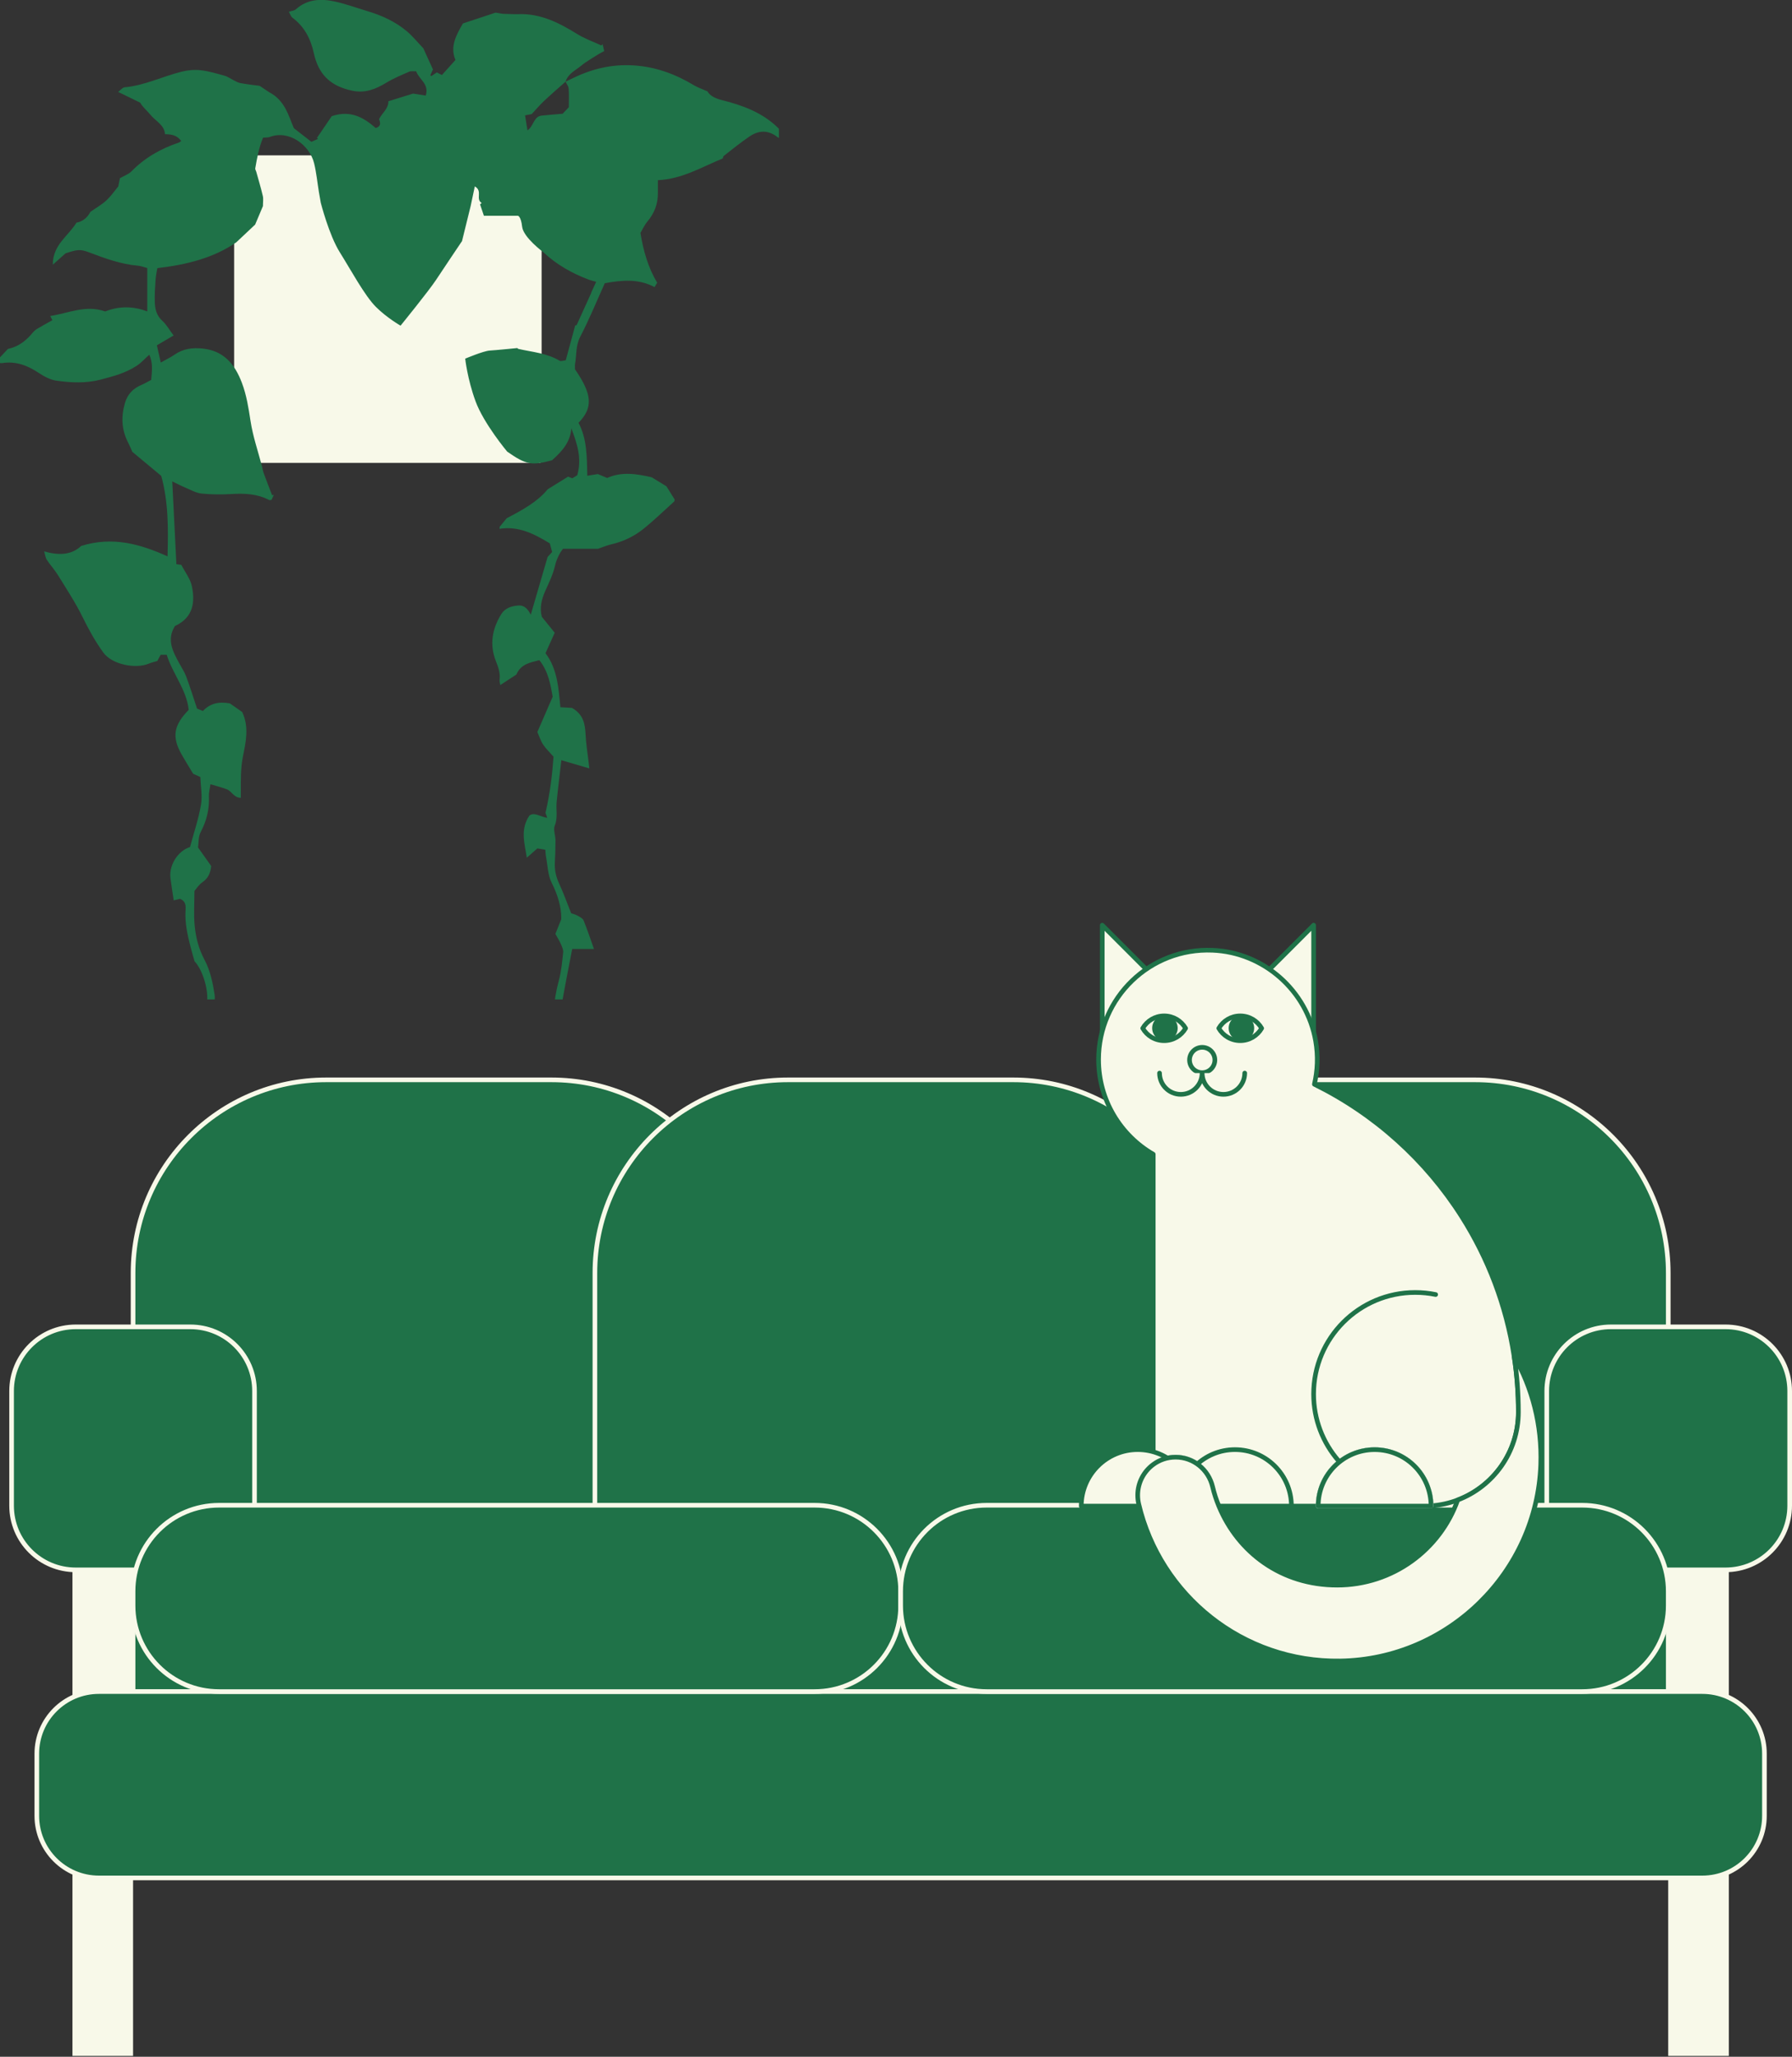
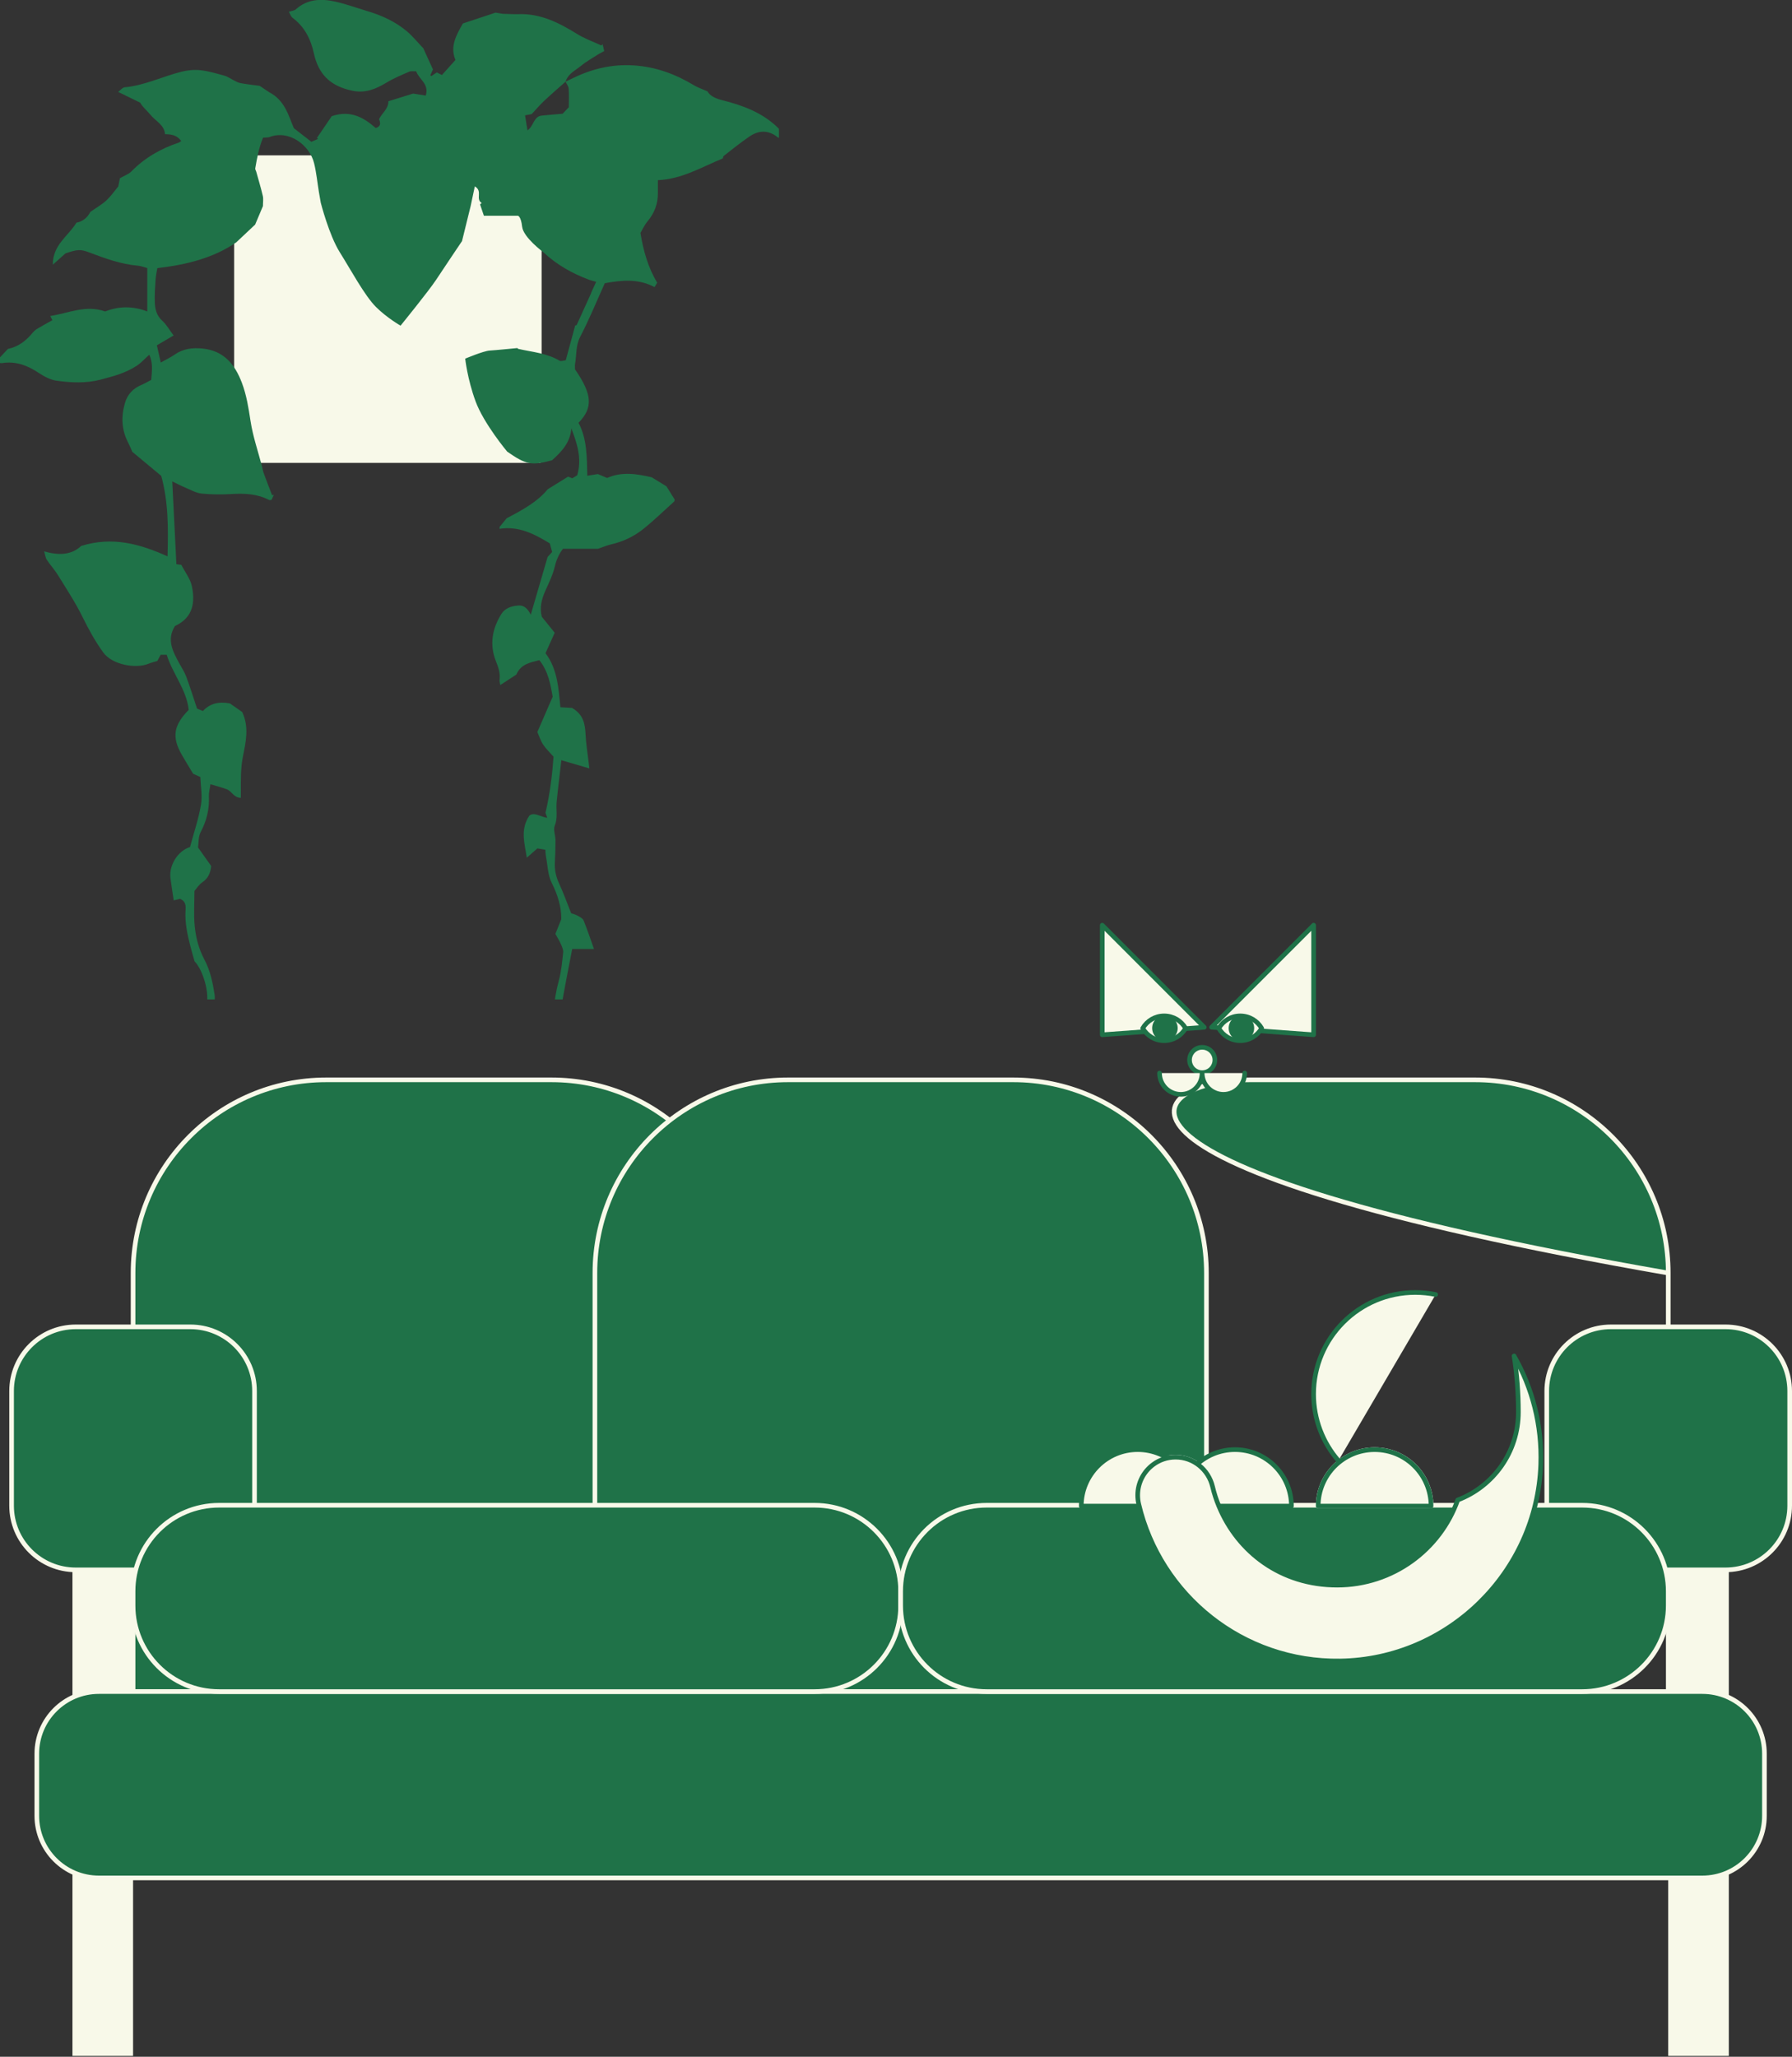
<svg xmlns="http://www.w3.org/2000/svg" width="773" height="887" viewBox="0 0 773 887" fill="none">
  <rect x="0" y="0" width="773" height="887" fill="#333333" stroke="none" />
  <path d="M140.697 465.691H237.872C283.849 465.691 321.179 503.026 321.179 549.01V729.506H57.398V549.01C57.398 503.026 94.728 465.691 140.706 465.691H140.697Z" fill="#1F7248" stroke="#F8F9E9" stroke-width="2" stroke-linecap="round" stroke-linejoin="round" />
-   <path d="M539.139 465.691H636.313C682.291 465.691 719.621 503.026 719.621 549.01V729.506H455.84V549.01C455.84 503.026 493.17 465.691 539.147 465.691H539.139Z" fill="#1F7248" stroke="#F8F9E9" stroke-width="2" stroke-linecap="round" stroke-linejoin="round" />
+   <path d="M539.139 465.691H636.313C682.291 465.691 719.621 503.026 719.621 549.01V729.506V549.01C455.84 503.026 493.17 465.691 539.147 465.691H539.139Z" fill="#1F7248" stroke="#F8F9E9" stroke-width="2" stroke-linecap="round" stroke-linejoin="round" />
  <path d="M339.918 465.691H437.092C483.07 465.691 520.4 503.026 520.4 549.01V729.506H256.619V549.01C256.619 503.026 293.949 465.691 339.927 465.691H339.918Z" fill="#1F7248" stroke="#F8F9E9" stroke-width="2" stroke-linecap="round" stroke-linejoin="round" />
  <path d="M57.396 677.015H31.254V886.616H57.396V677.015Z" fill="#F8F9E9" />
  <path d="M719.602 886.624H745.744V677.023H719.602V886.624Z" fill="#F8F9E9" />
  <path d="M734.331 729.506H42.66C27.872 729.506 15.883 741.497 15.883 756.287V783.086C15.883 797.876 27.872 809.867 42.66 809.867H734.331C749.12 809.867 761.108 797.876 761.108 783.086V756.287C761.108 741.497 749.12 729.506 734.331 729.506Z" fill="#1F7248" stroke="#F8F9E9" stroke-width="2" stroke-linecap="round" stroke-linejoin="round" />
  <path d="M82.122 572.214H32.665C17.386 572.214 5 584.602 5 599.883V649.346C5 664.627 17.386 677.015 32.665 677.015H82.122C97.401 677.015 109.787 664.627 109.787 649.346V599.883C109.787 584.602 97.401 572.214 82.122 572.214Z" fill="#1F7248" stroke="#F8F9E9" stroke-width="2" stroke-linecap="round" stroke-linejoin="round" />
  <path d="M744.335 572.214H694.878C679.599 572.214 667.213 584.602 667.213 599.883V649.346C667.213 664.627 679.599 677.015 694.878 677.015H744.335C759.614 677.015 772 664.627 772 649.346V599.883C772 584.602 759.614 572.214 744.335 572.214Z" fill="#1F7248" stroke="#F8F9E9" stroke-width="2" stroke-linecap="round" stroke-linejoin="round" />
  <path d="M351.393 649.146H94.511C74.014 649.146 57.398 665.764 57.398 686.264V692.389C57.398 712.889 74.014 729.507 94.511 729.507H351.393C371.89 729.507 388.505 712.889 388.505 692.389V686.264C388.505 665.764 371.89 649.146 351.393 649.146Z" fill="#1F7248" stroke="#F8F9E9" stroke-width="2" stroke-linecap="round" stroke-linejoin="round" />
  <path d="M682.5 649.146H425.618C405.122 649.146 388.506 665.764 388.506 686.264V692.389C388.506 712.889 405.122 729.507 425.618 729.507H682.5C702.997 729.507 719.613 712.889 719.613 692.389V686.264C719.613 665.764 702.997 649.146 682.5 649.146Z" fill="#1F7248" stroke="#F8F9E9" stroke-width="2" stroke-linecap="round" stroke-linejoin="round" />
  <path d="M566.644 399V446.254L522.633 443.017L566.644 399Z" fill="#F8F9E9" stroke="#1F7248" stroke-width="2" stroke-linecap="round" stroke-linejoin="round" />
  <path d="M519.478 443.017L475.467 446.254V399L519.478 443.017Z" fill="#F8F9E9" stroke="#1F7248" stroke-width="2" stroke-linecap="round" stroke-linejoin="round" />
-   <path d="M654.963 608.966C654.963 626.298 644.089 641.081 628.786 646.884C625.167 648.259 621.322 649.12 617.303 649.399C617.25 636.008 606.376 625.167 592.961 625.167C579.546 625.167 568.611 636.06 568.611 649.512H525.765C524.652 646.841 523.747 644.048 523.068 641.176C521.302 633.72 514.769 628.412 507.113 628.412C503.46 628.412 500.136 629.596 497.466 631.571V497.78C483.363 489.627 473.881 474.401 473.881 456.93C473.881 430.227 496.074 408.693 523.025 409.806C545.078 410.694 563.783 427.19 567.523 448.942C568.646 455.45 568.341 461.724 566.984 467.597C593.031 480.43 615.032 500.268 630.509 524.647C641.888 542.562 649.743 562.922 653.11 584.778C654.337 592.661 654.963 600.744 654.963 608.966Z" fill="#F8F9E9" stroke="#1F7248" stroke-width="2" stroke-linecap="round" stroke-linejoin="round" />
  <path d="M523.07 641.176C523.748 644.039 524.653 646.841 525.767 649.512H497.467V631.571C500.138 629.596 503.461 628.412 507.115 628.412C514.762 628.412 521.304 633.729 523.07 641.176Z" fill="#F8F9E9" stroke="white" stroke-width="2" stroke-linecap="round" stroke-linejoin="round" />
  <path d="M617.304 649.399C616.347 649.486 615.381 649.512 614.416 649.512H568.621C568.621 636.06 579.522 625.167 592.971 625.167C606.421 625.167 617.252 636 617.313 649.399H617.304Z" fill="#F8F9E9" stroke="white" stroke-width="2" stroke-linecap="round" stroke-linejoin="round" />
  <path d="M617.303 649.399V649.512H568.611C568.611 636.06 579.512 625.167 592.962 625.167C606.411 625.167 617.242 636 617.303 649.399Z" fill="#F8F9E9" stroke="#1F7248" stroke-width="2" stroke-linecap="round" stroke-linejoin="round" />
  <path d="M466.418 649.512C466.418 636.06 477.319 625.158 490.768 625.158C504.218 625.158 515.118 636.06 515.118 649.512H466.427H466.418Z" fill="#F8F9E9" stroke="#1F7248" stroke-width="2" stroke-linecap="round" stroke-linejoin="round" />
  <path d="M508.365 649.512C508.365 636.06 519.266 625.158 532.715 625.158C546.165 625.158 557.066 636.06 557.066 649.512H508.374H508.365Z" fill="#F8F9E9" stroke="#1F7248" stroke-width="2" stroke-linecap="round" stroke-linejoin="round" />
  <path d="M518.581 462.594C521.598 462.594 524.044 460.147 524.044 457.13C524.044 454.112 521.598 451.666 518.581 451.666C515.563 451.666 513.117 454.112 513.117 457.13C513.117 460.147 515.563 462.594 518.581 462.594Z" fill="#F8F9E9" stroke="#1F7248" stroke-width="2" stroke-linecap="round" stroke-linejoin="round" />
  <path d="M502.173 438.11C498.224 438.11 494.779 440.259 492.926 443.452C494.77 446.645 498.215 448.794 502.173 448.794C506.132 448.794 509.568 446.645 511.421 443.452C509.577 440.259 506.132 438.11 502.173 438.11Z" fill="#F8F9E9" stroke="#1F7248" stroke-width="2" stroke-linecap="round" stroke-linejoin="round" />
  <path d="M534.988 438.11C531.038 438.11 527.593 440.259 525.74 443.452C527.585 446.645 531.03 448.794 534.988 448.794C538.946 448.794 542.383 446.645 544.236 443.452C542.391 440.259 538.946 438.11 534.988 438.11Z" fill="#F8F9E9" stroke="#1F7248" stroke-width="2" stroke-linecap="round" stroke-linejoin="round" />
  <path d="M518.536 462.768C518.536 467.832 514.43 471.947 509.358 471.947C504.286 471.947 500.18 467.84 500.18 462.768" fill="#F8F9E9" />
  <path d="M518.536 462.768C518.536 467.832 514.43 471.947 509.358 471.947C504.286 471.947 500.18 467.84 500.18 462.768" stroke="#1F7248" stroke-width="2" stroke-linecap="round" stroke-linejoin="round" />
  <path d="M536.926 462.768C536.926 467.832 532.82 471.947 527.748 471.947C522.677 471.947 518.57 467.84 518.57 462.768" fill="#F8F9E9" />
  <path d="M536.926 462.768C536.926 467.832 532.82 471.947 527.748 471.947C522.677 471.947 518.57 467.84 518.57 462.768" stroke="#1F7248" stroke-width="2" stroke-linecap="round" stroke-linejoin="round" />
  <path d="M653.121 584.778C654.347 592.661 654.974 600.744 654.974 608.966C654.974 626.298 644.099 641.081 628.796 646.884C621.202 668.288 600.784 683.601 576.781 683.601C552.779 683.601 534.049 669.523 525.767 649.512C524.653 646.84 523.749 644.048 523.07 641.176C521.304 633.72 514.771 628.412 507.115 628.412C503.461 628.412 500.138 629.596 497.467 631.571C493.352 634.59 490.76 639.471 490.76 644.813C490.76 646.066 490.899 647.362 491.203 648.65C500.451 687.891 535.98 716.968 578.173 716.316C624.708 715.576 663.003 678.041 664.621 631.545C665.204 614.491 660.95 598.482 653.103 584.787L653.121 584.778Z" fill="#F8F9E9" stroke="#1F7248" stroke-width="2" stroke-linecap="round" stroke-linejoin="round" />
  <path d="M577.339 629.909C570.675 622.217 566.639 612.185 566.639 601.214C566.639 577.008 586.256 557.388 610.459 557.388C613.486 557.388 616.435 557.693 619.289 558.276" fill="#F8F9E9" />
  <path d="M577.339 629.909C570.675 622.217 566.639 612.185 566.639 601.214C566.639 577.008 586.256 557.388 610.459 557.388C613.486 557.388 616.435 557.693 619.289 558.276" stroke="#1F7248" stroke-width="2" stroke-linecap="round" stroke-linejoin="round" />
  <circle cx="502.5" cy="443.385" r="5.5" fill="#1F7248" />
  <circle cx="535.5" cy="443.385" r="5.5" fill="#1F7248" />
  <path d="M232.63 68H102V198.63H232.63V68Z" fill="#F8F9E9" stroke="#F8F9E9" stroke-width="2" stroke-linecap="round" stroke-linejoin="round" />
  <g clip-path="url(#clip0_4703_439)">
    <g clip-path="url(#clip1_4703_439)">
      <path d="M207.075 88.124C207.312 87.933 207.55 87.742 207.779 87.543C204.977 85.82 208.377 82.383 204.809 80.393C204.234 83.095 203.737 85.476 203.032 88.806L199.296 103.97C199.296 103.97 191.165 116.034 188.11 120.689C185.055 125.343 172.789 140.439 172.789 140.439C172.789 140.439 166.901 137.101 162.108 132.309C157.315 127.517 151.213 116.188 146.565 108.778C141.918 101.367 138.365 87.42 138.365 87.42C138.074 85.751 137.798 84.258 137.553 82.758C136.88 78.632 136.482 74.445 135.494 70.403C133.595 62.58 124.606 55.851 116.307 59.096C115.633 59.357 114.814 59.25 113.481 59.364C111.667 63.705 110.87 68.16 110.105 72.615C110.028 73.052 110.403 73.557 110.534 74.047C111.498 77.537 112.555 81.005 113.374 84.534C113.673 85.797 113.42 87.19 113.42 88.882L110.059 96.851L101.905 104.521C91.951 111.357 80.39 114.144 67.864 115.644C67.626 117.144 67.228 118.844 67.113 120.559C66.899 123.843 66.646 127.142 66.776 130.418C66.891 133.342 67.534 136.106 69.977 138.311C71.799 139.956 73.047 142.238 74.877 144.68C72.228 146.241 70.053 147.52 67.672 148.92C68.246 151.47 68.736 153.628 69.349 156.346C71.707 155.014 73.644 154.103 75.382 152.901C79.058 150.36 83.008 149.87 87.388 150.314C96.606 151.255 101.323 157.157 104.324 165.05C106.361 170.4 107.218 176.012 108.091 181.684C109.102 188.244 111.314 194.621 112.999 201.082C113.252 202.062 113.397 203.087 113.742 204.037C114.905 207.221 116.146 210.375 117.356 213.544C117.616 213.506 117.869 213.468 118.129 213.429C117.777 214.179 117.424 214.922 117.133 215.557C116.636 215.611 116.322 215.749 116.138 215.649C110.993 212.947 105.511 212.71 99.837 213.054C95.565 213.314 91.231 213.284 86.974 212.855C84.67 212.625 82.457 211.355 80.252 210.428C78.284 209.602 76.378 208.607 74.303 207.611C74.908 219.714 75.49 231.411 76.087 243.307C77.151 243.445 77.963 243.552 78.215 243.59C79.846 246.774 82.112 249.63 82.771 252.814C84.088 259.199 83.682 266.218 75.474 269.969C71.746 275.917 74.586 281.008 77.358 286.114C78.376 287.989 79.593 289.796 80.328 291.778C82.005 296.302 83.437 300.918 84.999 305.58C85.795 305.909 86.607 306.239 87.541 306.621C90.619 303.314 94.447 302.465 99.186 303.353C100.748 304.447 102.724 305.841 104.47 307.058C107.586 313.649 105.986 320.117 104.76 326.41C103.773 331.508 103.895 336.545 103.895 341.628C103.895 342.37 103.895 343.105 103.895 344.054C100.932 344.108 99.983 341.222 97.87 340.403C95.772 339.591 93.574 339.056 90.764 338.206C90.481 340.326 90.037 341.88 90.114 343.411C90.374 348.908 89.149 353.945 86.561 358.844C85.512 360.834 85.719 363.498 85.42 365.465C87.618 368.573 89.501 371.23 91.101 373.48C90.741 376.825 89.624 378.869 87.304 380.477C85.719 381.579 84.624 383.386 83.873 384.236C83.873 389.663 83.514 394.478 83.973 399.209C84.463 404.353 85.726 409.26 88.284 414.052C90.672 418.53 91.79 423.858 92.571 428.948C93.008 431.773 91.683 434.889 90.986 437.836C90.864 438.364 89.945 438.701 88.59 438.877C88.712 437.201 88.567 435.455 89.003 433.863C90.634 427.9 87.242 417.887 83.935 414.595C83.215 412.008 82.618 410.041 82.112 408.043C80.826 402.967 79.701 397.869 80.045 392.572C80.168 390.65 80.175 388.66 77.672 387.634C76.814 387.841 75.765 388.086 74.923 388.285C74.441 384.963 73.951 381.878 73.537 378.785C72.794 373.228 76.63 366.989 81.967 365.282C83.567 359.318 85.619 353.309 86.683 347.124C87.357 343.228 86.553 339.071 86.415 335.09C85.045 334.47 84.149 334.072 83.307 333.689C81.668 330.949 79.999 328.27 78.43 325.529C73.974 317.736 74.938 312.761 81.4 306.131C80.482 297.428 74.487 290.615 71.914 282.378H69.295C68.79 283.32 68.262 284.299 67.864 285.05C66.493 285.471 65.268 285.738 64.135 286.213C58.584 288.533 48.385 286.688 44.565 281.413C41.05 276.568 38.256 271.47 35.63 266.126C32.575 259.903 28.716 254.054 25.064 248.129C23.616 245.772 21.71 243.705 20.179 241.393C19.604 240.536 19.512 239.357 19.03 237.772C25.5 239.671 31.02 239.28 35.002 235.445C48.408 231.258 60.276 234.511 72.266 239.931C72.603 227.958 72.664 216.453 69.548 205.223C65.413 201.786 61.256 198.326 57.083 194.858C56.486 193.541 55.935 192.141 55.238 190.801C52.413 185.335 52.206 179.694 53.883 173.86C54.985 170.018 57.42 167.499 61.057 165.976C62.443 165.394 63.744 164.606 65.23 163.84C65.505 160.173 66.11 156.667 64.388 152.985C62.496 154.669 60.919 156.461 58.99 157.731C54.258 160.847 48.898 162.294 43.416 163.71C36.962 165.379 30.607 165.065 24.252 164.146C21.557 163.756 18.869 162.255 16.542 160.709C11.703 157.509 6.665 155.649 0.792 156.606C0.233 156.698 -0.387 156.376 -1.834 156.07C0.226 153.881 1.872 152.12 3.434 150.459C8.081 149.518 11.343 146.823 14.161 143.424C14.674 142.804 15.301 142.238 15.983 141.832C18.134 140.546 20.332 139.352 22.59 138.081C22.192 137.308 21.947 136.818 21.672 136.282C29.512 135.088 37.077 131.329 45.369 134.33C51.279 131.957 57.382 131.934 63.53 134.322V115.598C61.968 115.185 60.781 114.687 59.564 114.588C52.152 113.968 45.284 111.426 38.416 108.831C34.657 107.415 33.386 107.553 28.249 109.267C26.564 110.776 24.987 112.184 22.782 114.151C22.736 105.517 29.527 101.781 32.973 96.032C35.913 95.527 37.904 93.536 38.953 91.401C41.625 89.525 43.96 88.209 45.874 86.44C47.803 84.664 49.312 82.444 51.011 80.408C51.295 79.007 51.578 77.645 51.739 76.856C53.653 75.746 55.491 75.141 56.693 73.909C62.45 68.03 69.334 64.118 77.059 61.523C77.404 61.408 77.695 61.125 78.169 60.811C76.355 58.293 73.966 57.902 71.194 57.879C70.857 53.761 67.067 52.23 64.87 49.467C63.492 47.736 61.654 46.374 60.452 44.261C57.497 42.822 54.549 41.383 50.966 39.638C52.022 38.857 52.834 37.739 53.745 37.655C62.374 36.866 70.122 32.962 78.376 30.903C81.025 30.245 83.919 29.985 86.622 30.291C90.106 30.681 93.528 31.753 96.936 32.671C98.053 32.97 99.049 33.728 100.105 34.241C101.246 34.792 102.349 35.565 103.558 35.802C106.276 36.346 109.056 36.614 112.027 37.027L116.085 39.76C122.899 43.251 124.468 49.926 126.75 55.269C129.568 57.458 131.857 59.242 134.315 61.156C135.126 60.804 136.152 60.352 137.178 59.9C137.025 59.763 136.864 59.625 136.711 59.487C138.978 56.157 141.244 52.827 143.104 50.094C151.282 47.361 156.925 50.707 162.07 55.215C164.55 54.458 164.06 52.827 163.509 51.403C164.811 48.663 167.605 46.956 167.529 43.664C171.273 42.5 175.017 41.344 178.202 40.357C180.369 40.702 182.007 40.954 183.654 41.214C185.216 36.108 180.706 34.256 179.519 30.742C178.455 30.796 177.329 30.559 176.472 30.934C173.141 32.388 169.734 33.789 166.641 35.672C162.039 38.466 157.468 40.303 151.887 39.109C142.354 37.073 137.339 31.967 135.364 22.904C134.016 16.734 131.313 11.498 126.153 7.647C125.448 7.119 125.158 6.024 124.614 5.09C126.023 4.623 127.01 4.578 127.577 4.057C132.546 -0.429 138.434 -0.659 144.452 0.658C149.092 1.676 153.586 3.337 158.15 4.692C164.566 6.591 170.599 9.285 175.706 13.664C177.988 15.616 179.902 17.989 182.589 20.806C183.791 23.432 185.361 26.869 186.77 29.962C186.241 31.095 185.92 31.776 185.606 32.457C185.759 32.572 185.92 32.687 186.073 32.801C186.869 32.266 187.666 31.738 188.424 31.232C189.151 31.607 189.779 31.929 190.621 32.365C192.566 30.206 194.419 28.14 196.471 25.851C193.99 20.025 196.876 15.019 199.679 10.112C204.303 8.581 208.844 7.081 213.79 5.443L216.799 5.955C219.211 6.009 221.462 6.162 223.705 6.093C233.191 5.795 241.139 9.806 248.91 14.636C252.18 16.672 255.901 17.974 259.415 19.612L259.936 19.023C260.15 19.956 260.372 20.89 260.633 22.016C259.622 22.574 258.726 23.018 257.884 23.539C256.085 24.649 254.293 25.767 252.532 26.945C251.498 27.642 250.564 28.492 249.546 29.219C247.264 30.842 244.845 32.327 243.949 35.228C240.863 37.984 237.716 40.686 234.7 43.526C232.809 45.31 231.124 47.3 229.356 49.191C228.437 49.375 227.503 49.551 226.492 49.75C226.844 51.97 227.158 53.899 227.526 56.226C230.29 54.35 230.129 50.232 233.659 49.857C236.537 49.551 239.424 49.344 242.686 49.061C243.39 48.318 244.347 47.315 245.365 46.244C245.365 43.519 245.496 40.862 245.304 38.221C245.228 37.196 244.424 36.223 243.949 35.228C245.166 34.646 246.391 34.057 247.609 33.475C255.748 29.564 264.231 27.627 273.35 28.209C282.837 28.806 291.343 31.944 299.375 36.79C300.952 37.747 302.759 38.328 305.163 39.392C306.197 41.245 308.432 42.424 311.38 43.166C320.338 45.417 328.952 48.533 335.736 55.269C337.045 56.57 338.094 57.833 337.734 60.184C336.731 59.739 335.873 59.541 335.246 59.043C331.249 55.92 327.153 56.211 323.217 58.913C319.45 61.492 315.882 64.356 312.284 67.172C311.863 67.502 311.801 68.298 311.794 68.321C302.575 72.095 294.206 77.246 283.786 77.698C283.786 79.712 283.771 81.465 283.786 83.21C283.84 87.864 282.316 91.883 279.315 95.473C277.959 97.096 277.071 99.109 276.26 100.464C277.561 108.341 279.56 115.346 283.472 121.921C283.173 122.426 282.814 123.039 282.354 123.82C275.402 120.099 268.228 120.804 260.878 122.143C257.44 129.737 254.232 137.637 250.311 145.169C248.283 149.058 248.75 153.054 248.06 156.996C247.93 157.739 248.045 158.52 248.045 159.278C255.48 170.102 255.924 175.767 249.554 182.342C253.213 189.224 253.16 197.009 253.343 205.169C255.25 204.863 256.559 204.657 257.899 204.442C259.155 204.978 260.449 205.522 261.888 206.134C268.197 203.286 274.744 204.343 281.129 205.843C283.036 207.007 284.942 208.17 287.469 209.709C288.403 211.209 289.743 213.36 291.037 215.435C290.929 215.818 290.945 216.147 290.792 216.292C286.32 220.319 282.002 224.544 277.301 228.28C273.304 231.457 268.657 233.6 263.611 234.764C261.926 235.154 260.319 235.858 257.953 236.67H242.846C241.216 238.775 240.059 241.248 239.355 244.21C238.49 247.861 236.782 251.329 235.236 254.782C233.574 258.494 232.694 262.23 233.727 266.004C235.534 268.239 237.196 270.298 239.278 272.878C238.076 275.55 236.775 278.451 235.312 281.704C240.389 288.379 240.94 296.639 241.729 304.998C243.589 305.113 245.564 305.228 246.759 305.297C251.728 308.16 252.379 312.317 252.601 316.833C252.785 320.745 253.443 324.641 253.895 328.538C253.994 329.41 254.094 330.291 254.216 331.385C249.99 330.145 245.963 328.959 242.142 327.841C241.591 332.587 241.101 336.805 240.618 341.023C240.442 342.539 240.32 344.062 240.136 345.57C239.722 349.03 240.748 352.506 239.309 356.034C238.582 357.803 239.6 360.237 239.615 362.365C239.631 365.534 239.523 368.711 239.347 371.873C239.164 375.126 239.814 378.112 241.208 381.097C243.084 385.116 244.561 389.318 246.376 393.85C247.004 394.072 248.129 394.34 249.109 394.876C250.089 395.412 251.368 396.032 251.736 396.935C253.382 400.985 254.752 405.141 256.215 409.26H246.82C244.944 419.25 242.869 429.079 241.361 438.999C240.902 442.016 242.073 445.269 242.356 448.423C242.517 450.222 242.387 452.044 242.387 454.723C239.967 453.031 239.592 451.378 239.363 449.655C238.122 440.592 238.658 431.681 241.07 422.817C242.134 418.913 242.487 414.802 242.923 410.76C243.045 409.597 242.441 408.295 241.943 407.147C241.346 405.754 240.511 404.468 239.577 402.761C240.304 400.939 241.085 398.979 242.111 396.415C242.211 391.255 240.618 385.958 237.961 380.684C236.315 377.415 236.269 373.335 235.55 369.607C235.358 368.627 235.335 367.616 235.22 366.461C233.888 366.231 232.686 366.032 231.813 365.879C230.198 367.295 228.843 368.482 227.235 369.89C226.293 363.536 224.318 357.826 228.33 351.771C230.351 350.064 232.946 352.169 236.063 352.72C235.672 351.595 235.427 350.89 235.305 350.523C237.257 342.217 238.237 333.973 238.773 326.325C237.012 324.312 235.397 322.819 234.24 321.036C233.161 319.367 232.556 317.392 231.798 315.685C234.041 310.518 236.147 305.672 238.406 300.467C237.464 295.269 236.568 289.574 232.64 284.697C228.904 285.731 224.723 286.221 222.733 290.913C220.711 292.23 218.43 293.723 215.819 295.422C215.65 294.427 215.405 293.837 215.482 293.286C215.911 290.377 214.969 287.79 213.92 285.141C211.064 277.961 212.312 271.125 216.293 264.756C217.886 262.199 220.727 261.342 223.59 261.128C226.385 260.921 227.863 262.95 228.95 265.108C231.369 256.81 233.75 248.658 236.216 240.199C236.721 239.64 237.487 238.806 238.168 238.048C237.808 236.731 237.502 235.575 237.158 234.327C230.619 230.377 223.866 226.741 215.467 228.058C215.49 227.767 215.512 227.476 215.543 227.178C216.569 225.938 217.587 224.697 218.583 223.488C225.397 219.951 232.028 216.246 236.246 211.01C239.531 208.974 241.996 207.451 245.044 205.56C245.021 205.552 245.825 205.866 246.874 206.264C247.685 205.767 248.635 205.192 249.002 204.97C251.138 197.568 248.887 191.214 246.453 184.7C246.047 190.663 242.441 194.667 238.115 198.502C229.287 200.875 226.913 200.439 218.782 194.759C218.782 194.759 208.675 182.702 205.138 173.064C201.601 163.427 200.674 154.669 200.674 154.669C200.674 154.669 208.576 151.339 211.209 151.186C213.843 151.033 223.138 150.107 223.138 150.107C223.376 150.306 223.46 150.436 223.567 150.459C229.608 151.837 235.902 152.273 241.407 155.573C242.004 155.925 243.084 155.465 244.048 155.374C245.434 150.252 246.782 145.3 248.122 140.347C248.321 140.309 248.528 140.27 248.727 140.232C250.832 135.585 252.945 130.939 255.051 126.292C255.028 126.285 255.013 126.277 254.99 126.269C255.725 124.669 256.46 123.069 257.164 121.523C255.863 121.156 254.99 120.98 254.17 120.673C246.828 117.925 240.105 114.174 234.348 108.739C234.348 108.739 225.749 102.409 225.229 97.762C224.708 93.115 223.36 93.039 223.36 93.039H208.736L207.037 88.017L207.075 88.124Z" fill="#1F7248" />
    </g>
  </g>
  <defs>
    <clipPath id="clip0_4703_439">
      <rect width="336" height="431" fill="white" />
    </clipPath>
    <clipPath id="clip1_4703_439">
      <rect width="339.652" height="454.792" fill="white" transform="translate(-1.826)" />
    </clipPath>
  </defs>
</svg>